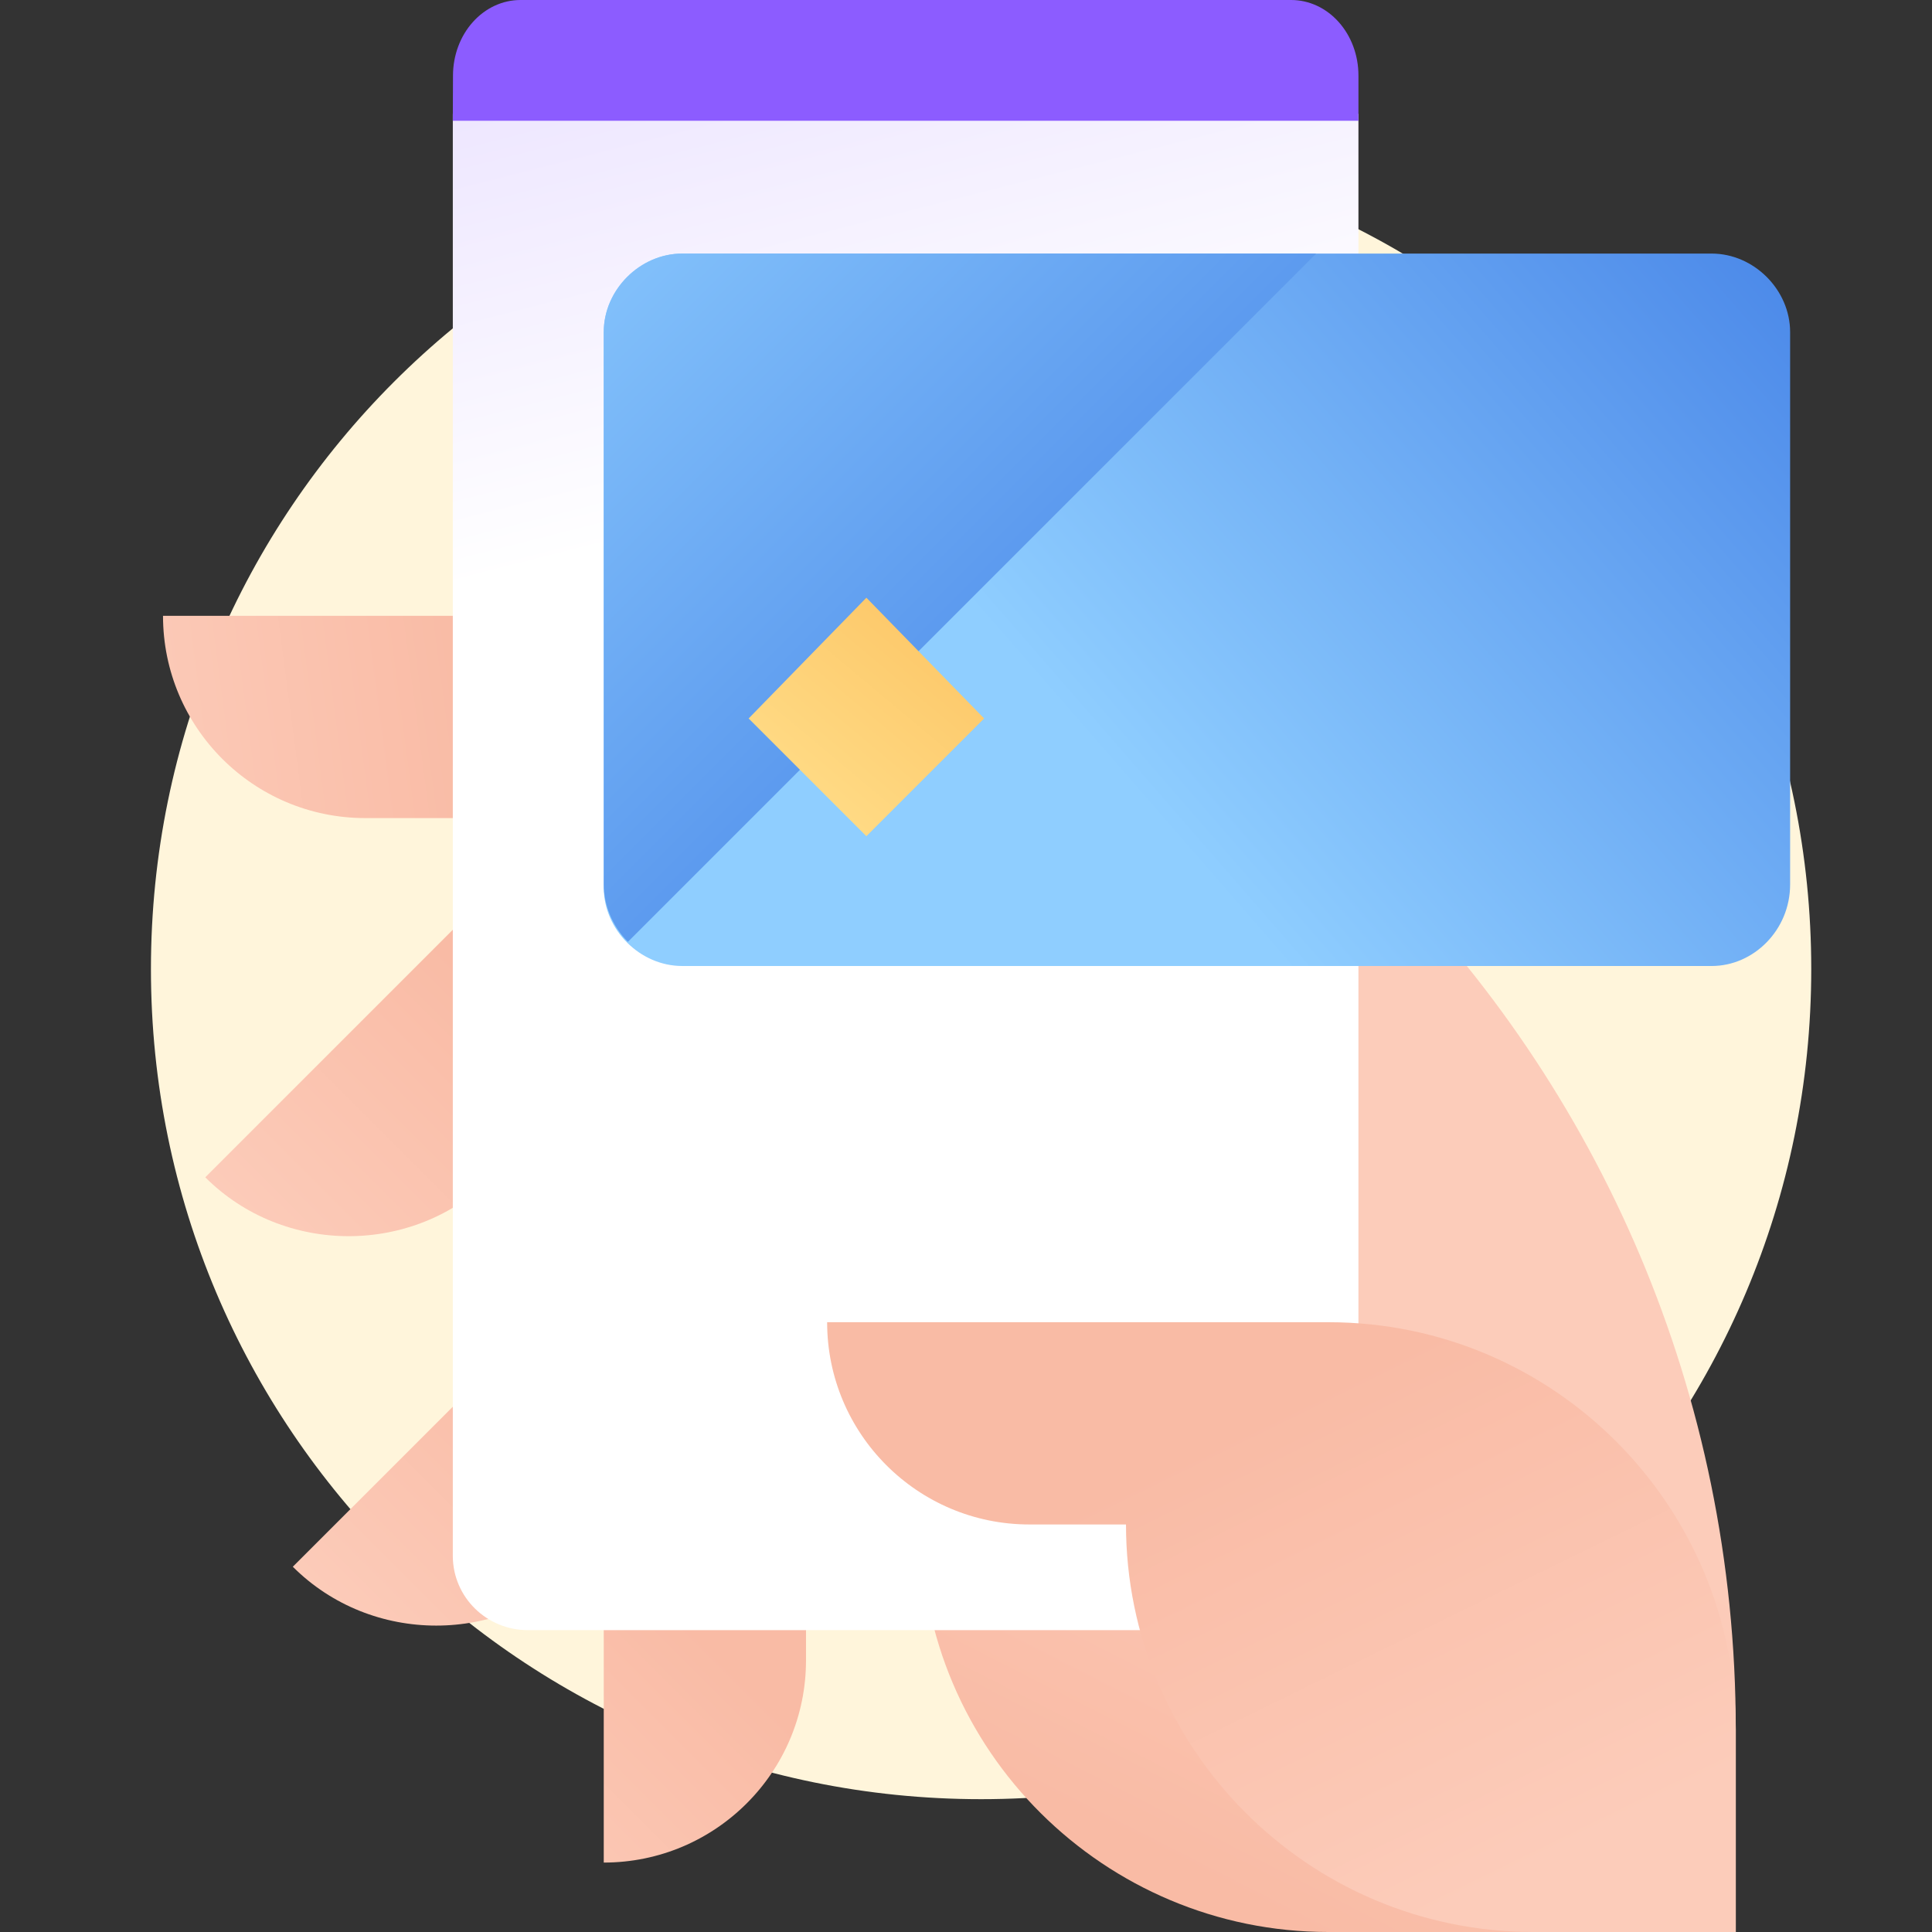
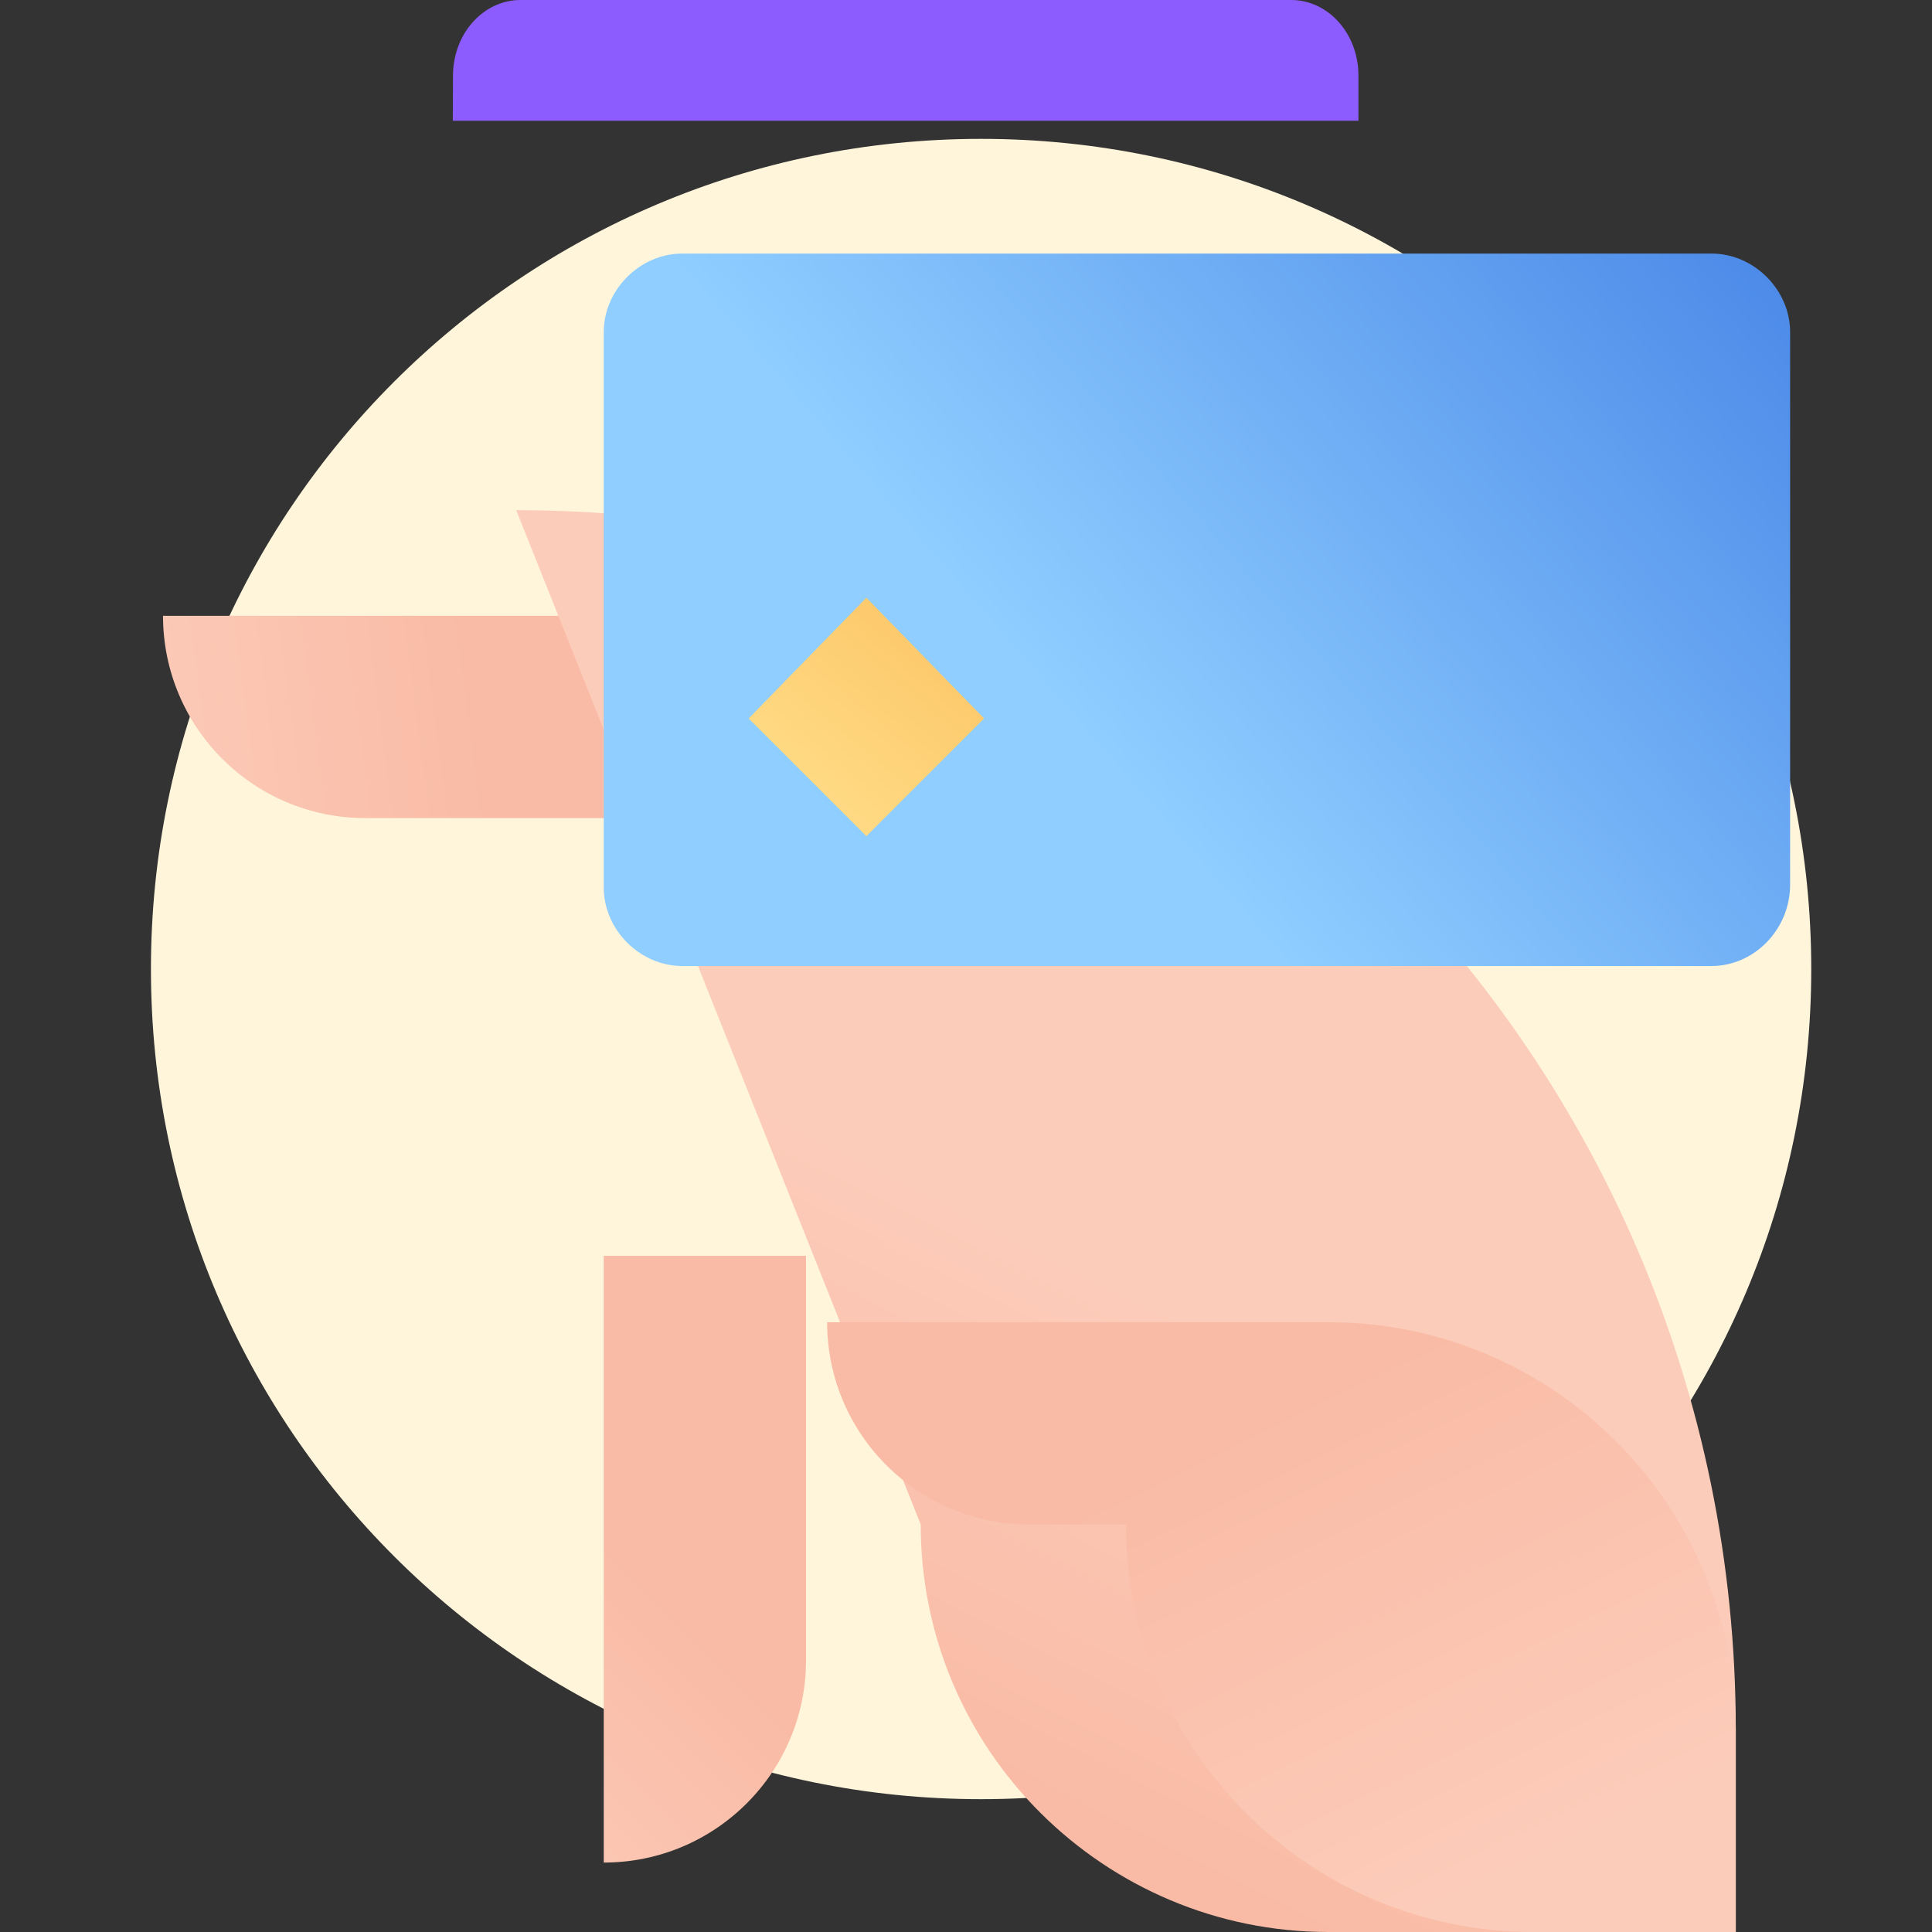
<svg xmlns="http://www.w3.org/2000/svg" width="64" height="64" viewBox="0 0 64 64" fill="none">
  <rect x="0" y="0" width="64" height="64" fill="#333333" stroke="none" />
  <path d="M32.5 59.6C47.7 59.6 60 47.3 60 32.1C60 16.9 47.7 4.6 32.5 4.6C17.3 4.6 5 16.9 5 32.1C5 47.3 17.3 59.6 32.5 59.6Z" fill="#FFF5DB" />
  <path d="M35.7 27.6L28.5 20.4H25.6H5.4C5.4 24.1 8.4 27.1 12.1 27.1H23.5L27.1 30.7L35.7 27.6Z" fill="url(#paint0_linear_3477_30)" />
-   <path d="M16.3 39C13.7 41.6 9.4 41.6 6.8 39L21.1 24.7L25.9 29.5L16.3 39Z" fill="url(#paint1_linear_3477_30)" />
-   <path d="M19.2 51.9C16.6 54.5 12.3 54.5 9.7 51.9L24 37.6L28.8 42.4L19.2 51.9Z" fill="url(#paint2_linear_3477_30)" />
-   <path d="M26.7 55C26.7 58.7 23.7 61.7 20 61.7V41.6H26.7V55Z" fill="url(#paint3_linear_3477_30)" />
+   <path d="M26.7 55C26.7 58.7 23.7 61.7 20 61.7V41.6H26.7Z" fill="url(#paint3_linear_3477_30)" />
  <path d="M17.1 16.9C39.4 16.9 57.5 35 57.5 57.3V64H44C36.6 64 30.5 58 30.5 50.5L17.1 16.9Z" fill="url(#paint4_linear_3477_30)" />
-   <path d="M15 3.771L15 51.571C15.008 52.216 15.272 52.832 15.734 53.286C16.196 53.74 16.819 53.997 17.47 54L42.53 54C43.181 53.997 43.804 53.74 44.266 53.286C44.728 52.832 44.992 52.216 45 51.571L45 3.771L30.734 2L15 3.771Z" fill="url(#paint5_linear_3477_30)" />
  <path d="M15.006 2.497C15.008 1.834 15.244 1.199 15.663 0.731C16.082 0.263 16.649 -2.67001e-06 17.24 4.8987e-08L42.772 6.07005e-07C43.363 6.19917e-07 43.93 0.263 44.347 0.731C44.765 1.2 45 1.835 45 2.497L45 4L15 4L15.006 2.497Z" fill="#8C5CFF" />
  <path d="M57.5 57.3C57.5 49.9 51.5 43.8 44 43.8H27.4C27.4 47.5 30.4 50.5 34.1 50.5H37.3C37.3 57.9 43.3 64 50.8 64H57.5V57.3Z" fill="url(#paint6_linear_3477_30)" />
  <path d="M56.7 32H22.6C21.2 32 20 30.8 20 29.4V11C20 9.6 21.2 8.4 22.6 8.4H56.7C58.1 8.4 59.3 9.6 59.3 11V29.3C59.3 30.8 58.1 32 56.7 32Z" fill="url(#paint7_linear_3477_30)" />
-   <path d="M20 11V29.3C20 30 20.3 30.7 20.8 31.2L43.6 8.4H22.6C21.2 8.4 20 9.6 20 11Z" fill="url(#paint8_linear_3477_30)" />
  <path d="M24.8 23.8L28.7 19.8L32.6 23.8L28.7 27.7L24.8 23.8Z" fill="url(#paint9_linear_3477_30)" />
  <defs>
    <linearGradient id="paint0_linear_3477_30" x1="16.119" y1="25.617" x2="3.849" y2="27.233" gradientUnits="userSpaceOnUse">
      <stop stop-color="#F9BBA5" />
      <stop offset="0.998" stop-color="#FCCCBA" />
    </linearGradient>
    <linearGradient id="paint1_linear_3477_30" x1="16.914" y1="33.602" x2="8.737" y2="41.779" gradientUnits="userSpaceOnUse">
      <stop stop-color="#F9BBA5" />
      <stop offset="0.998" stop-color="#FCCCBA" />
    </linearGradient>
    <linearGradient id="paint2_linear_3477_30" x1="19.792" y1="46.555" x2="11.616" y2="54.732" gradientUnits="userSpaceOnUse">
      <stop stop-color="#F9BBA5" />
      <stop offset="0.998" stop-color="#FCCCBA" />
    </linearGradient>
    <linearGradient id="paint3_linear_3477_30" x1="21.035" y1="51.944" x2="12.859" y2="60.121" gradientUnits="userSpaceOnUse">
      <stop stop-color="#F9BBA5" />
      <stop offset="0.998" stop-color="#FCCCBA" />
    </linearGradient>
    <linearGradient id="paint4_linear_3477_30" x1="28.981" y1="56.756" x2="36.47" y2="42.067" gradientUnits="userSpaceOnUse">
      <stop stop-color="#F9BBA5" />
      <stop offset="0.998" stop-color="#FCCCBA" />
    </linearGradient>
    <linearGradient id="paint5_linear_3477_30" x1="1.474" y1="-82.151" x2="26.619" y2="16.563" gradientUnits="userSpaceOnUse">
      <stop stop-color="#8C5CFF" />
      <stop offset="1" stop-color="white" />
    </linearGradient>
    <linearGradient id="paint6_linear_3477_30" x1="41.182" y1="47.191" x2="48.874" y2="62.897" gradientUnits="userSpaceOnUse">
      <stop stop-color="#F9BBA5" />
      <stop offset="0.998" stop-color="#FCCCBA" />
    </linearGradient>
    <linearGradient id="paint7_linear_3477_30" x1="35.455" y1="23.837" x2="63.744" y2="-0.785" gradientUnits="userSpaceOnUse">
      <stop stop-color="#8FCEFF" />
      <stop offset="1" stop-color="#3471E1" />
    </linearGradient>
    <linearGradient id="paint8_linear_3477_30" x1="16.886" y1="4.52" x2="44.515" y2="32.149" gradientUnits="userSpaceOnUse">
      <stop stop-color="#8FCEFF" />
      <stop offset="1" stop-color="#3471E1" />
    </linearGradient>
    <linearGradient id="paint9_linear_3477_30" x1="26.733" y1="26.048" x2="31.743" y2="20.057" gradientUnits="userSpaceOnUse">
      <stop stop-color="#FFDA84" />
      <stop offset="0.999" stop-color="#FCC565" />
    </linearGradient>
  </defs>
</svg>